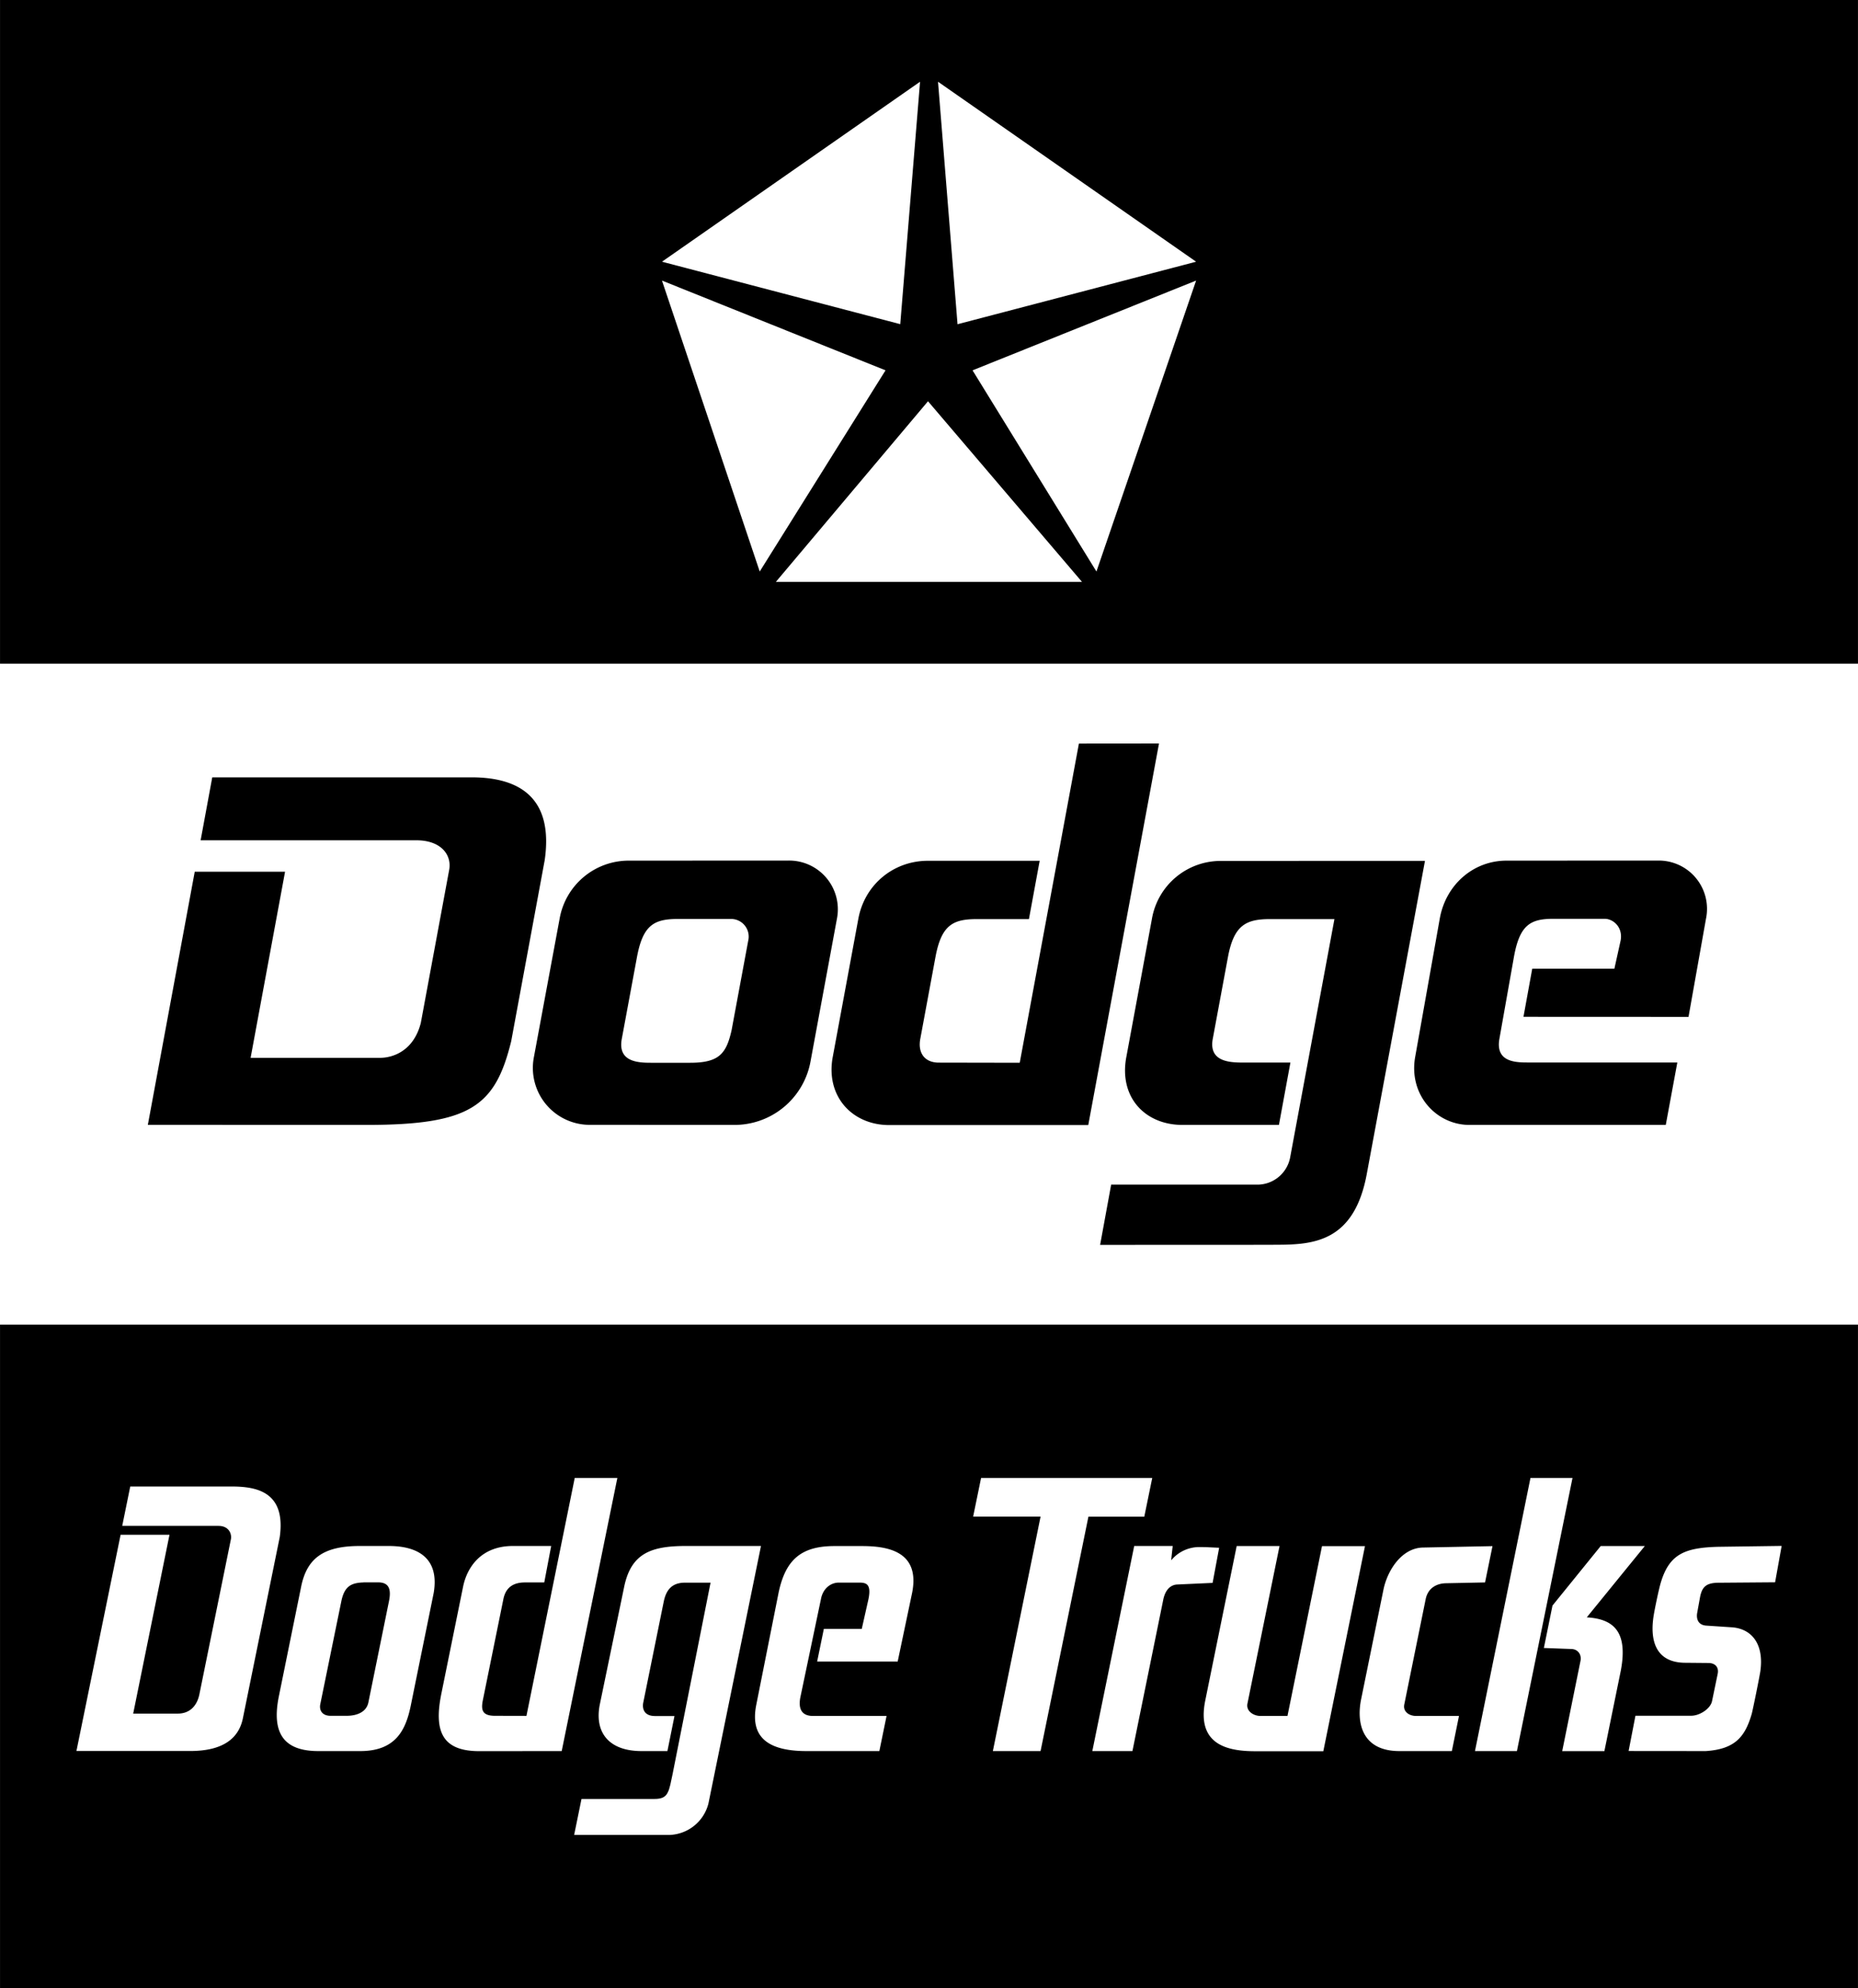
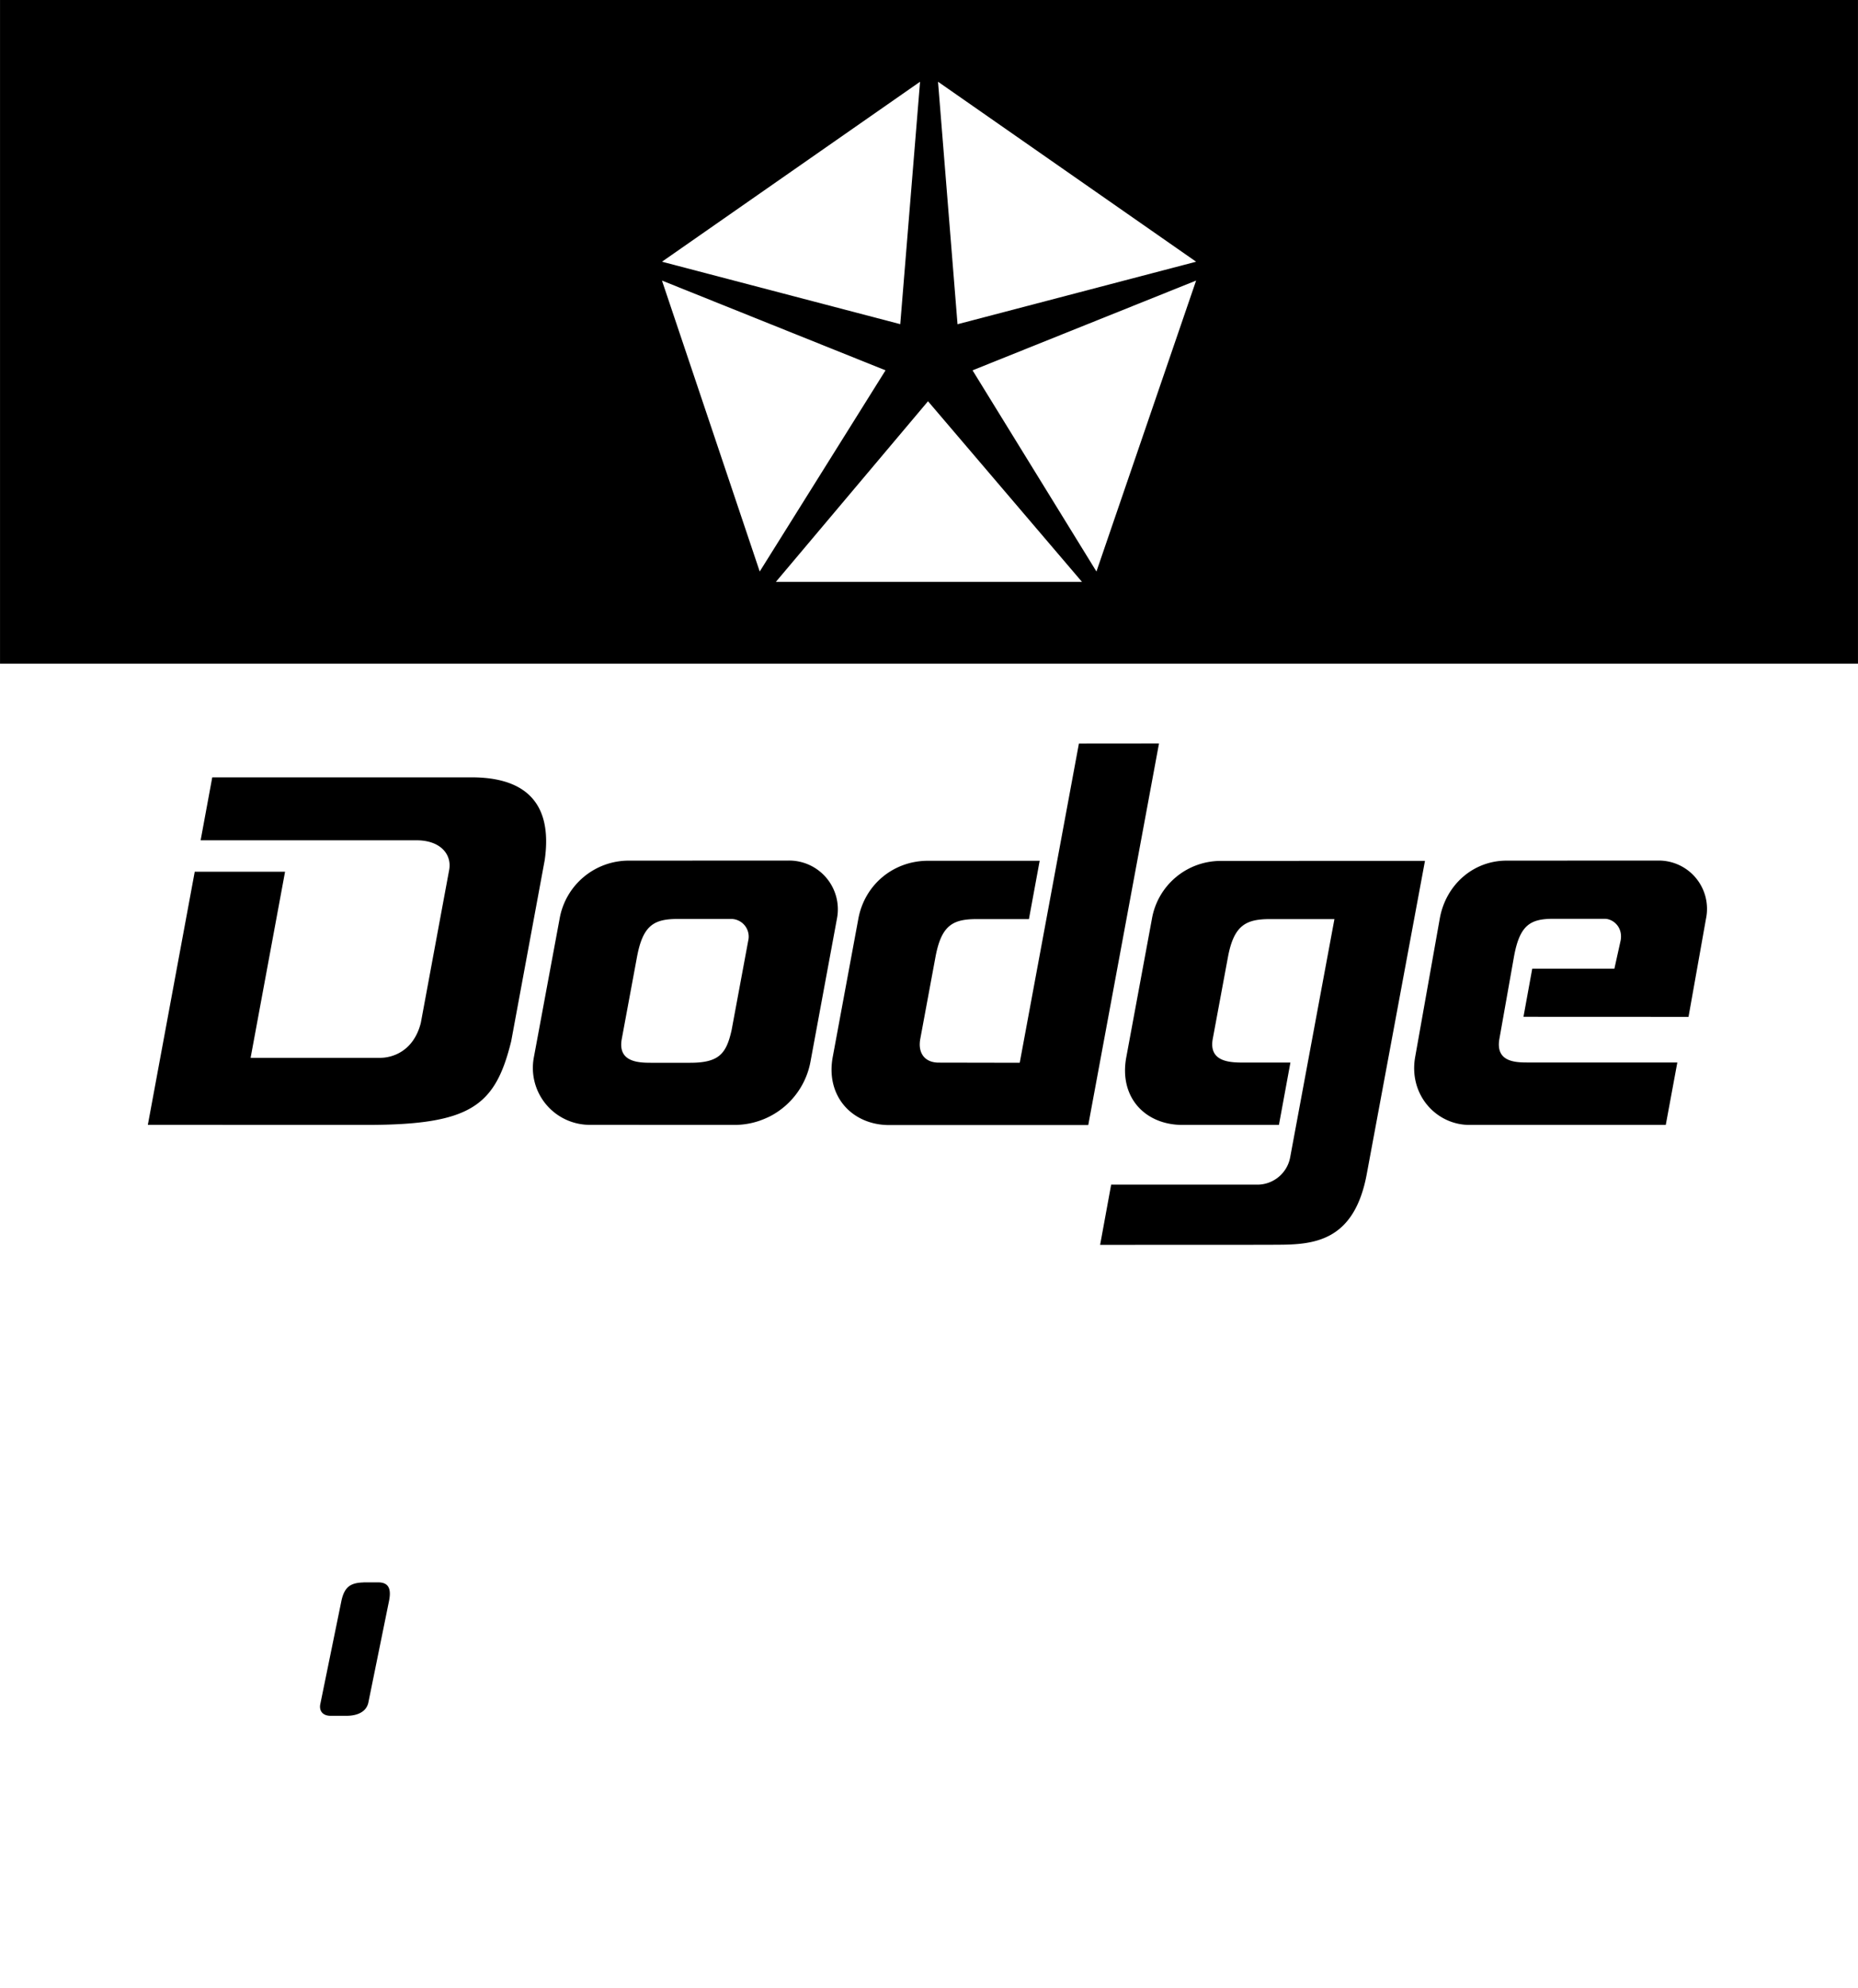
<svg xmlns="http://www.w3.org/2000/svg" width="2337" height="2500" viewBox="0 0 25.239 27">
-   <path d="M0 27h25.239v-9.012H0V27zm3.789-3.971l.302-1.485c.078-.38.299-.55.794-.55h.398c.379 0 .69.154.608.638L5.58 23.16c-.068.333-.205.62-.689.619h-.563c-.468.001-.645-.236-.539-.75zm3.604-1.54h-.266c-.143.001-.255.058-.289.225l-.278 1.368c-.025.125-.023.219.166.218l.425.001.656-3.231h.579l-.756 3.709-1.123.001c-.507-.001-.615-.277-.511-.785l.294-1.447c.055-.271.25-.553.674-.554h.523l-.094.495zm1.673 2.29h-.352c-.443 0-.643-.253-.566-.635l.33-1.593c.093-.454.362-.554.82-.557h1.039l-.714 3.498a.566.566 0 0 1-.532.426H7.799l.1-.489h.991c.091 0 .139-.022.169-.068a.287.287 0 0 0 .03-.066 1.48 1.48 0 0 0 .018-.066l.028-.131.517-2.606h-.347c-.169 0-.253.088-.288.253l-.279 1.375c-.016.077.006.183.16.183h.264l-.096.476zm2.879 0h-.991c-.605 0-.753-.255-.682-.623l.305-1.532c.095-.445.307-.631.766-.629h.355c.338-.001.807.058.692.636l-.196.932H11.1l.091-.443h.515l.09-.399c.045-.213-.031-.23-.127-.23h-.274c-.105 0-.208.072-.24.208l-.278 1.326c-.046.199.029.277.167.277h.999l-.098.477zm1.274-3.184l.108-.525h2.325l-.108.526h-.759l-.65 3.183h-.648l.648-3.184h-.916zm6.817 3.184l.754-3.709h.571l-.755 3.709h-.57zm-4.653 0h-.545l.569-2.785h.523l-.021.195a.494.494 0 0 1 .404-.18c.031 0 .063 0 .098.002l.15.007-.089.477-.481.022c-.068.003-.152.045-.187.195l-.421 2.067zm3.159-2.784l-.566 2.786h-.923c-.37 0-.798-.082-.683-.678l.429-2.108h.582l-.436 2.14c-.02.105.087.167.177.167h.367l.469-2.306h.584zm1.18 2.784h-.713c-.512 0-.586-.389-.518-.711l.302-1.482c.054-.262.248-.566.538-.571l.943-.019-.101.493-.538.011c-.129.005-.238.071-.268.213l-.291 1.432c-.021.102.07.157.16.157h.583l-.097.477zm1.748-1.227c.016-.084-.036-.156-.122-.159l-.376-.014.117-.576.655-.808h.599l-.788.968c.337.021.566.166.463.719l-.224 1.098h-.573l.249-1.228zm1.863.179c.02-.097-.041-.146-.12-.148l-.331-.003c-.385-.007-.475-.294-.418-.645.019-.114.073-.369.097-.446.116-.385.325-.472.778-.484l.863-.012-.089.494-.768.006c-.172.001-.224.06-.251.193l-.04.22c-.012.073.009.159.12.169l.361.024c.264.023.428.23.378.593-.009.067-.104.536-.118.584-.091.311-.227.477-.624.503l-1.048-.001.093-.479h.758c.112 0 .259-.092.282-.197l.077-.371zm-20.364-2.01H1.66l.109-.535h1.375c.328.001.743.062.656.686l-.501 2.462c-.057.28-.28.445-.719.444H1.038l.6-2.936h.664l-.493 2.428h.607c.157 0 .257-.1.291-.256l.429-2.11c.015-.077-.028-.182-.167-.183z" />
-   <path d="M4.936 21.489c-.172.005-.255.058-.297.243l-.288 1.408c-.019.09.03.161.142.16h.213c.144 0 .271-.051.298-.182l.278-1.366c.03-.142.021-.263-.142-.264h-.204zM2.725 11.411h2.933c.326 0 .48.192.444.399l-.386 2.082c-.1.388-.389.472-.548.473H3.404l.468-2.527H2.645l-.637 3.437 2.969.001c1.416 0 1.75-.255 1.967-1.137l.455-2.458c.12-.831-.323-1.125-.993-1.125H2.883l-.158.855zM10.71 11.686l-2.163.001a.953.953 0 0 0-.945.787l-.349 1.878a.773.773 0 0 0 .768.923l1.947.001a1.05 1.05 0 0 0 1.043-.867l.358-1.934a.662.662 0 0 0-.659-.789zm-1.333 2.746h-.54c-.18 0-.447-.017-.391-.323l.206-1.11c.081-.437.231-.52.559-.52h.728a.24.24 0 0 1 .225.294l-.226 1.216c-.071.315-.166.443-.561.443zM12.752 14.43c-.193 0-.286-.133-.251-.322l.206-1.11c.081-.437.237-.517.564-.517h.706l.146-.792h-1.517c-.47 0-.86.324-.946.786l-.348 1.878c-.099.534.264.925.767.925h2.704l.961-5.182-1.088.001-.804 4.335-1.1-.002zM16.59 11.691a.948.948 0 0 0-.942.785l-.348 1.878c-.103.551.259.922.762.922h1.311l.156-.847h-.65c-.18 0-.461-.014-.405-.321l.206-1.109c.081-.438.247-.518.574-.518h.873l-.6 3.228a.454.454 0 0 1-.456.378h-1.977l-.15.818 2.354-.001v-.001h.044c.502 0 1.053-.04 1.224-.959l.791-4.254-2.767.001zM20.695 13.808l2.242.001.237-1.331a.656.656 0 0 0-.633-.792l-2.076.001c-.45 0-.825.326-.907.787l-.334 1.878c-.092.517.289.924.736.924h2.668l.157-.848h-2.042c-.173 0-.429-.015-.375-.321l.197-1.11c.078-.437.223-.52.536-.52h.698c.111 0 .249.11.216.294l-.085.384h-1.116l-.119.653zM0 9.012h25.239V0H0v9.012zM8.992 3.81l3.037 1.219-1.709 2.732L8.992 3.81zm3.506-2.7l-.269 3.292-3.237-.848 3.506-2.444zm3.75 2.444l-3.241.849-.265-3.293 3.506 2.444zm-1.354 4.207l-1.683-2.732 3.037-1.219-1.354 3.951zm-4.355.141l2.067-2.453 2.092 2.453h-4.159z" />
+   <path d="M4.936 21.489c-.172.005-.255.058-.297.243l-.288 1.408c-.019.09.03.161.142.16h.213c.144 0 .271-.051.298-.182l.278-1.366c.03-.142.021-.263-.142-.264h-.204zM2.725 11.411h2.933c.326 0 .48.192.444.399l-.386 2.082c-.1.388-.389.472-.548.473H3.404l.468-2.527H2.645l-.637 3.437 2.969.001c1.416 0 1.75-.255 1.967-1.137l.455-2.458c.12-.831-.323-1.125-.993-1.125H2.883l-.158.855zM10.71 11.686l-2.163.001a.953.953 0 0 0-.945.787l-.349 1.878a.773.773 0 0 0 .768.923l1.947.001a1.05 1.05 0 0 0 1.043-.867l.358-1.934a.662.662 0 0 0-.659-.789zm-1.333 2.746h-.54c-.18 0-.447-.017-.391-.323l.206-1.11c.081-.437.231-.52.559-.52h.728a.24.24 0 0 1 .225.294l-.226 1.216c-.071.315-.166.443-.561.443zM12.752 14.43c-.193 0-.286-.133-.251-.322l.206-1.11c.081-.437.237-.517.564-.517h.706l.146-.792h-1.517c-.47 0-.86.324-.946.786l-.348 1.878c-.099.534.264.925.767.925h2.704l.961-5.182-1.088.001-.804 4.335-1.1-.002zM16.59 11.691a.948.948 0 0 0-.942.785l-.348 1.878c-.103.551.259.922.762.922h1.311l.156-.847h-.65c-.18 0-.461-.014-.405-.321l.206-1.109c.081-.438.247-.518.574-.518h.873l-.6 3.228a.454.454 0 0 1-.456.378h-1.977l-.15.818 2.354-.001v-.001h.044c.502 0 1.053-.04 1.224-.959l.791-4.254-2.767.001zM20.695 13.808l2.242.001.237-1.331a.656.656 0 0 0-.633-.792l-2.076.001c-.45 0-.825.326-.907.787l-.334 1.878c-.092.517.289.924.736.924h2.668l.157-.848h-2.042c-.173 0-.429-.015-.375-.321l.197-1.11c.078-.437.223-.52.536-.52h.698c.111 0 .249.11.216.294l-.085.384h-1.116l-.119.653zM0 9.012h25.239V0H0v9.012zM8.992 3.81l3.037 1.219-1.709 2.732zm3.506-2.7l-.269 3.292-3.237-.848 3.506-2.444zm3.75 2.444l-3.241.849-.265-3.293 3.506 2.444zm-1.354 4.207l-1.683-2.732 3.037-1.219-1.354 3.951zm-4.355.141l2.067-2.453 2.092 2.453h-4.159z" />
</svg>